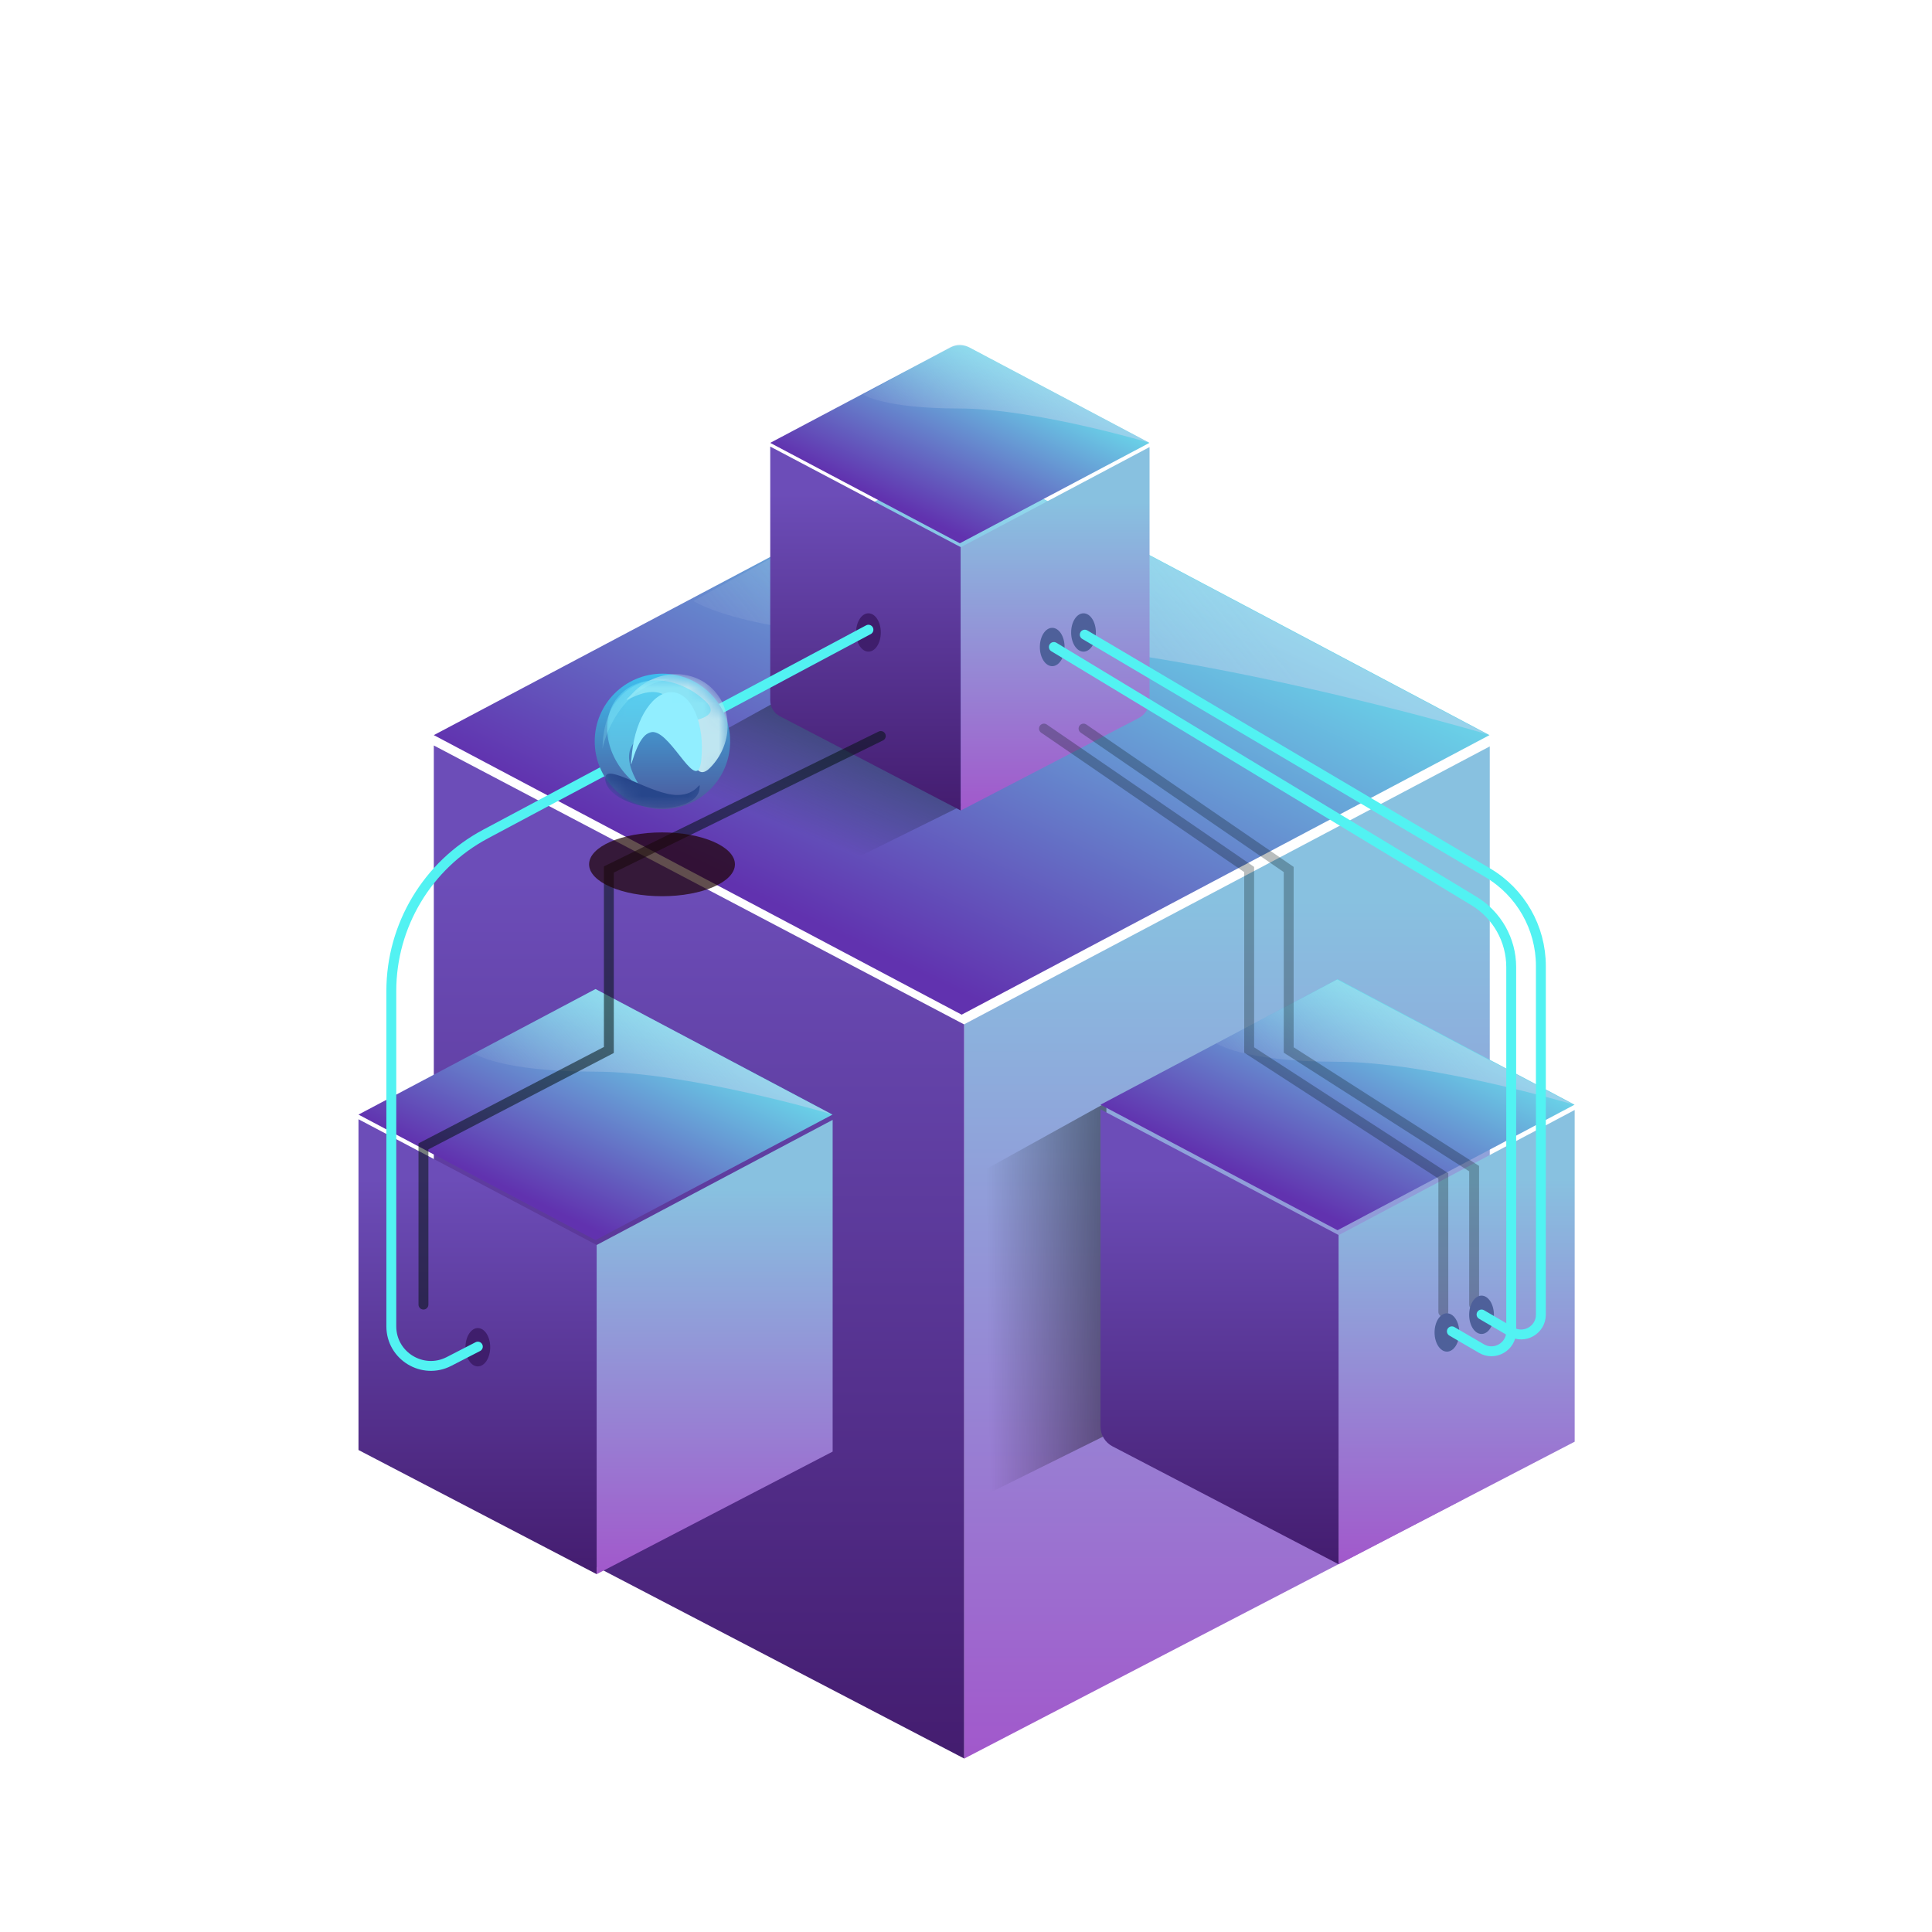
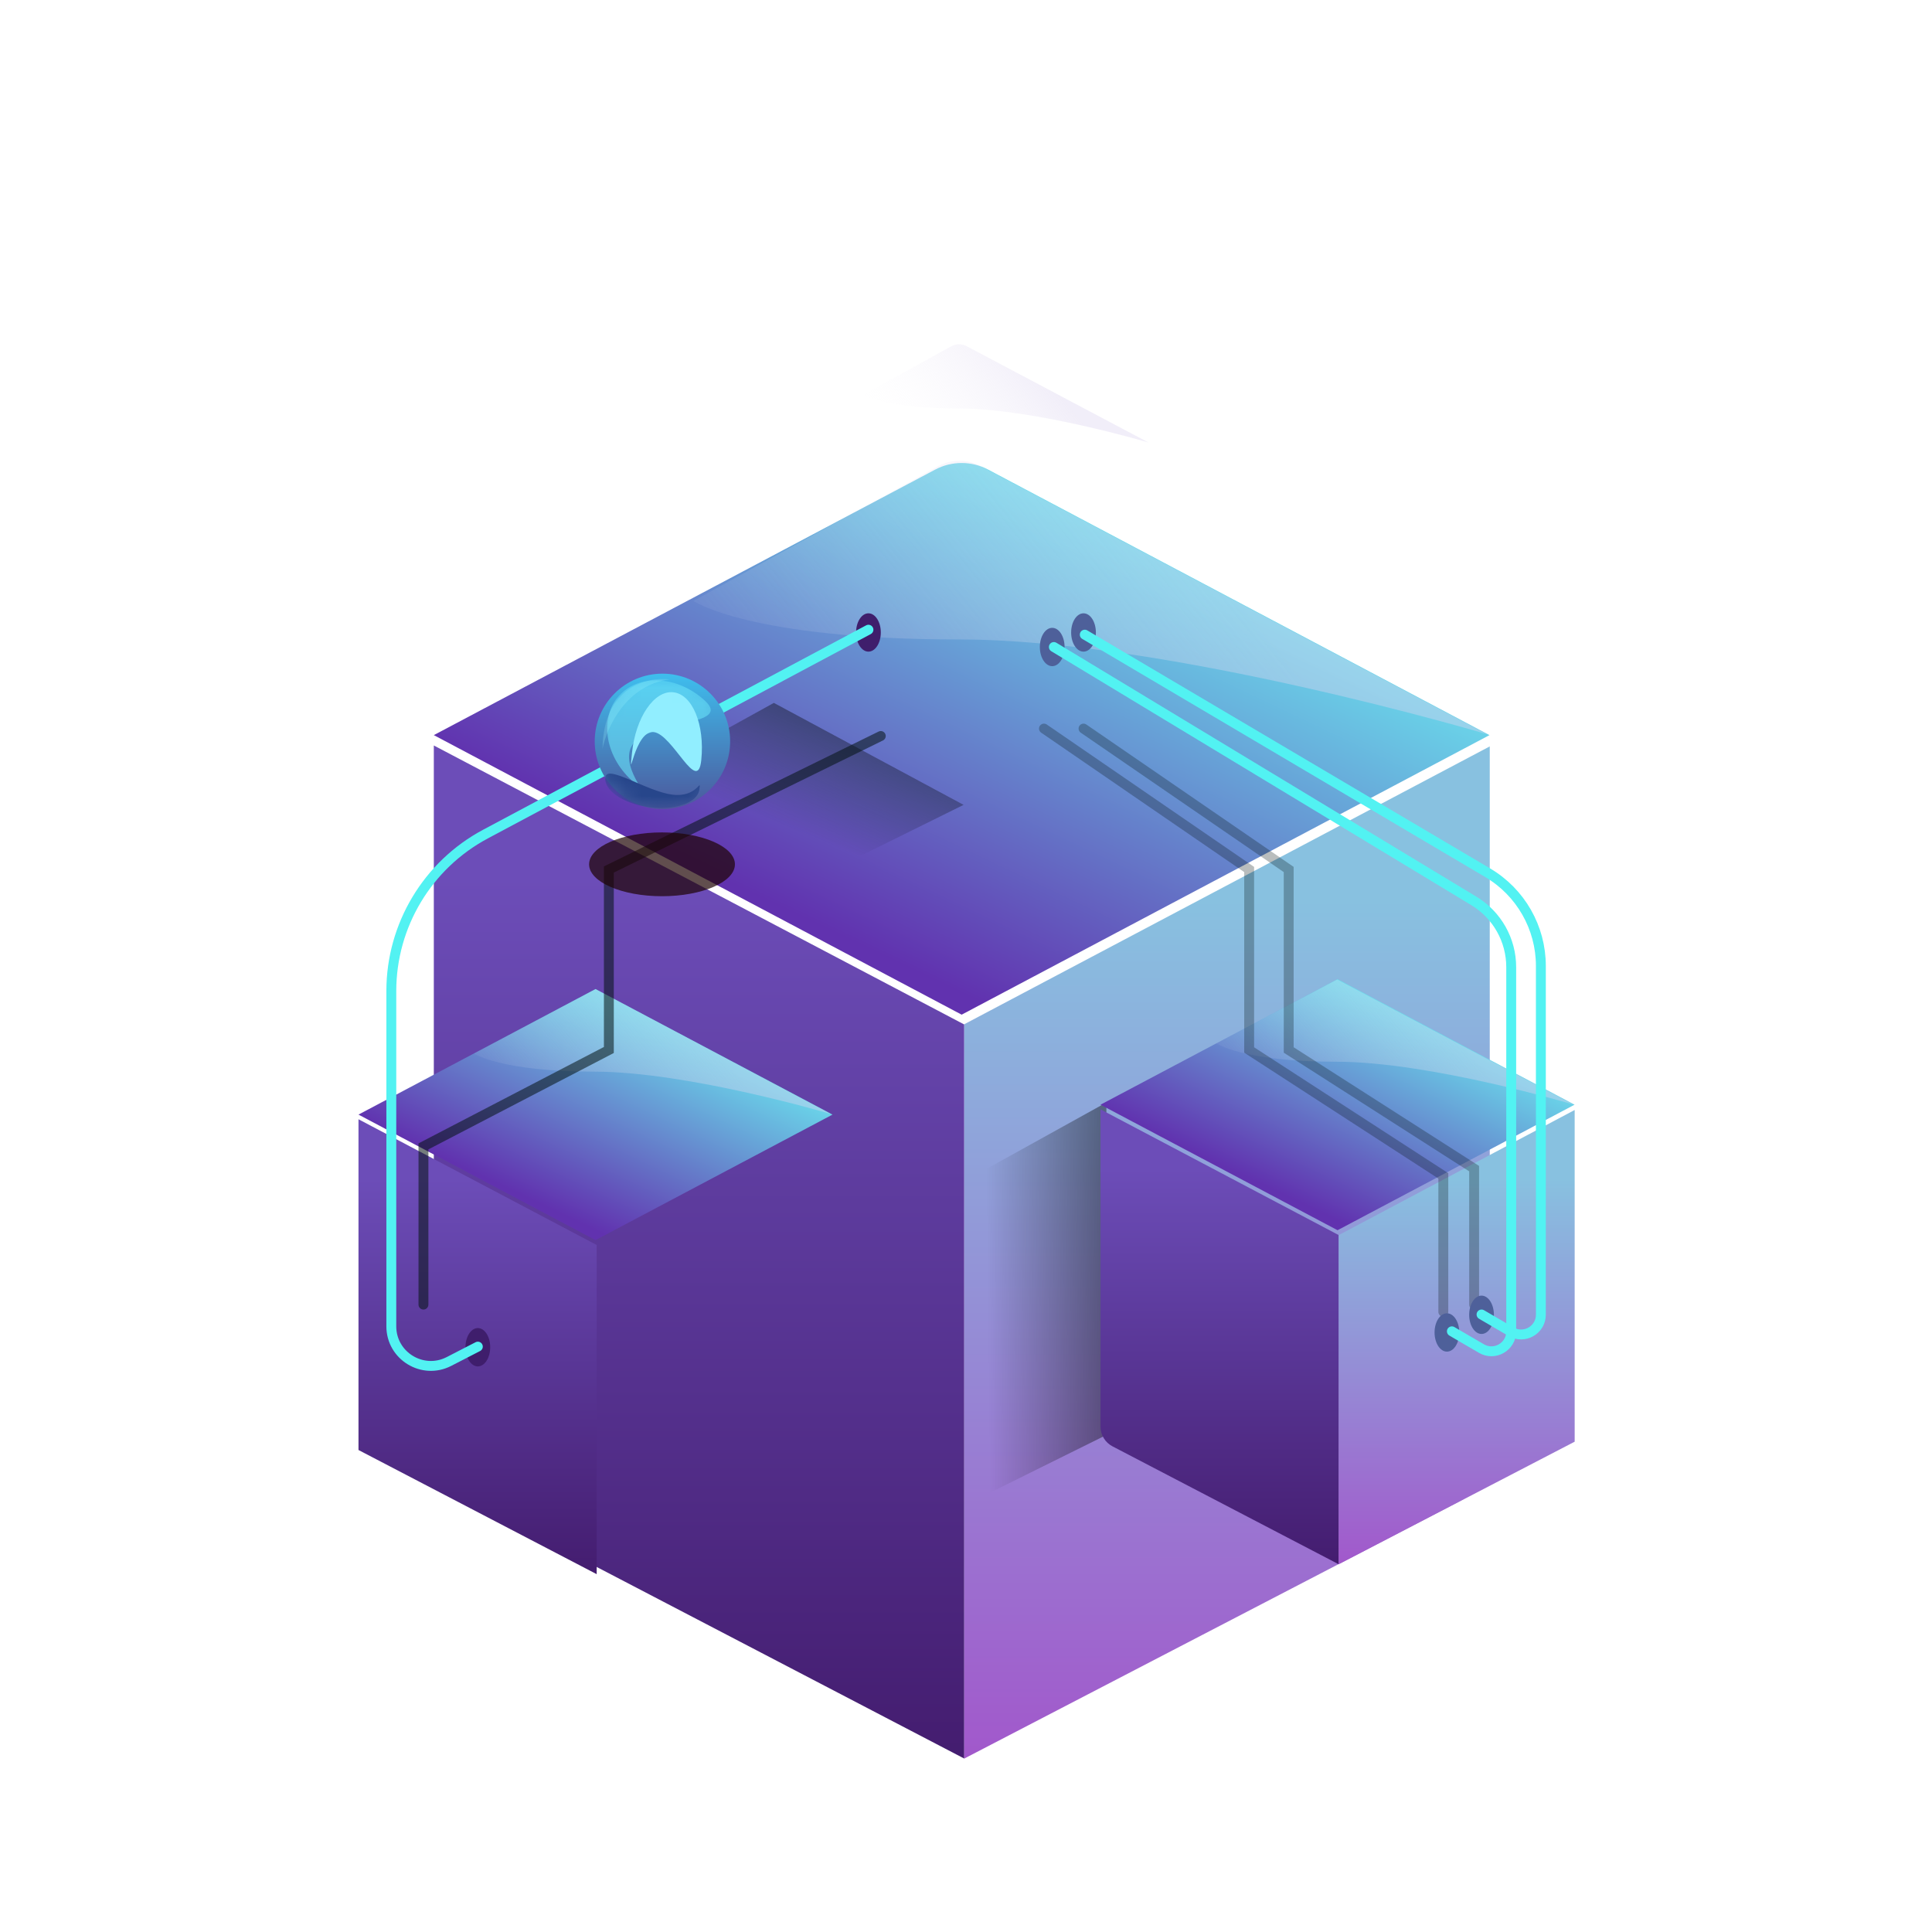
<svg xmlns="http://www.w3.org/2000/svg" width="125" height="125" viewBox="0 0 125 125" fill="none">
  <path d="M60.51 30.381C61.579 29.814 62.859 29.814 63.928 30.381L96.37 47.562L62.219 65.649L28.067 47.562L60.51 30.381Z" fill="url(#paint0_linear_1713_1015)" />
  <g filter="url(#filter0_i_1713_1015)">
    <path d="M28.068 93.219V47.502L62.388 65.555V113.049L29.788 96.056C28.731 95.505 28.068 94.411 28.068 93.219Z" fill="url(#paint1_linear_1713_1015)" />
  </g>
  <g filter="url(#filter1_i_1713_1015)">
    <path d="M96.387 93.17V47.562L62.387 65.539V113.049L94.419 96.41C95.628 95.782 96.387 94.532 96.387 93.17Z" fill="url(#paint2_linear_1713_1015)" />
  </g>
  <path d="M60.669 30.177C61.531 29.702 62.575 29.693 63.445 30.154L96.202 47.503C96.202 47.503 75.601 41.373 62.051 41.373C48.501 41.373 44.863 38.882 44.863 38.882L60.669 30.177Z" fill="url(#paint3_linear_1713_1015)" fill-opacity="0.4" />
  <path d="M38.529 63.992L53.864 72.114L38.529 80.236L23.194 72.114L38.529 63.992Z" fill="url(#paint4_linear_1713_1015)" />
  <g filter="url(#filter2_i_1713_1015)">
    <path d="M23.194 93.487V72.087L38.605 80.223V101.52L23.194 93.487Z" fill="url(#paint5_linear_1713_1015)" />
  </g>
  <g filter="url(#filter3_i_1713_1015)">
-     <path d="M53.872 93.59V72.128L38.604 80.223V101.52L53.872 93.59Z" fill="url(#paint6_linear_1713_1015)" />
-   </g>
+     </g>
  <path d="M38.534 63.992L53.788 72.087C53.788 72.087 44.538 69.335 38.453 69.335C32.369 69.335 30.671 68.16 30.671 68.16L38.534 63.992Z" fill="url(#paint7_linear_1713_1015)" fill-opacity="0.4" />
  <path d="M40.951 50.516L50.068 45.477L62.344 52.075L51.107 57.634L40.951 50.516Z" fill="url(#paint8_linear_1713_1015)" fill-opacity="0.4" />
  <path d="M62.706 76.249L71.583 71.33L71.583 92.843L57.947 99.601L62.706 76.249Z" fill="url(#paint9_linear_1713_1015)" fill-opacity="0.4" />
-   <path d="M61.488 22.48C61.872 22.277 62.331 22.277 62.715 22.48L74.37 28.653L62.102 35.15L49.833 28.653L61.488 22.48Z" fill="url(#paint10_linear_1713_1015)" />
  <g filter="url(#filter4_i_1713_1015)">
-     <path d="M49.834 45.054V28.631L62.162 35.14V52.178L50.452 46.073C50.072 45.875 49.834 45.482 49.834 45.054Z" fill="url(#paint11_linear_1713_1015)" />
-   </g>
+     </g>
  <g filter="url(#filter5_i_1713_1015)">
-     <path d="M74.376 45.036V28.664L62.162 35.14V52.177L73.668 46.2C74.103 45.974 74.376 45.526 74.376 45.036Z" fill="url(#paint12_linear_1713_1015)" />
-   </g>
+     </g>
  <path d="M61.545 22.407C61.855 22.236 62.229 22.233 62.542 22.399L74.309 28.631C74.309 28.631 66.909 26.429 62.041 26.429C57.173 26.429 55.867 25.534 55.867 25.534L61.545 22.407Z" fill="url(#paint13_linear_1713_1015)" fill-opacity="0.4" />
  <path d="M86.539 63.352L101.874 71.473L86.539 79.595L71.203 71.473L86.539 63.352Z" fill="url(#paint14_linear_1713_1015)" />
  <g filter="url(#filter6_i_1713_1015)">
    <path d="M71.204 91.975V71.447L86.614 79.582V100.88L71.976 93.249C71.501 93.001 71.204 92.51 71.204 91.975Z" fill="url(#paint15_linear_1713_1015)" />
  </g>
  <g filter="url(#filter7_i_1713_1015)">
    <path d="M101.881 92.949V71.488L86.614 79.583V100.88L101.881 92.949Z" fill="url(#paint16_linear_1713_1015)" />
  </g>
  <path d="M86.515 63.378L101.808 71.468C101.808 71.468 92.548 68.694 86.463 68.694C80.379 68.694 78.698 67.503 78.698 67.503L86.515 63.378Z" fill="url(#paint17_linear_1713_1015)" fill-opacity="0.4" />
  <g filter="url(#filter8_f_1713_1015)">
    <path d="M56.987 47.619L39.393 56.256V67.933L27.397 74.171V84.407" stroke="#041313" stroke-opacity="0.55" stroke-width="0.64" stroke-linecap="round" />
  </g>
  <g filter="url(#filter9_f_1713_1015)">
    <path d="M67.544 47.139L80.82 56.256V67.933L93.382 76.078V84.875" stroke="#041313" stroke-opacity="0.28" stroke-width="0.64" stroke-linecap="round" />
  </g>
  <g filter="url(#filter10_f_1713_1015)">
    <path d="M70.104 47.139L83.379 56.256V67.933L95.376 75.61V84.407" stroke="#041313" stroke-opacity="0.28" stroke-width="0.64" stroke-linecap="round" />
  </g>
  <g filter="url(#filter11_f_1713_1015)">
    <ellipse cx="42.832" cy="55.921" rx="4.718" ry="2.064" fill="#1E0404" fill-opacity="0.7" />
  </g>
  <ellipse cx="30.916" cy="87.166" rx="0.8" ry="1.24" fill="#3F1E6C" />
  <ellipse cx="56.188" cy="40.921" rx="0.8" ry="1.24" fill="#3F1E6C" />
  <ellipse cx="70.103" cy="40.921" rx="0.8" ry="1.24" fill="#4E609A" />
  <ellipse cx="68.078" cy="41.861" rx="0.8" ry="1.24" fill="#4E609A" />
  <ellipse cx="93.616" cy="86.21" rx="0.8" ry="1.24" fill="#4E609A" />
  <ellipse cx="95.855" cy="85.067" rx="0.8" ry="1.24" fill="#4E609A" />
  <path d="M30.916 87.126L29.047 88.088C27.344 88.963 25.318 87.727 25.318 85.812V64.124C25.318 59.872 27.661 55.966 31.412 53.964L56.188 40.742" stroke="#52F2F2" stroke-width="0.64" stroke-linecap="round" />
  <circle cx="42.859" cy="47.967" r="4.381" fill="url(#paint18_linear_1713_1015)" />
  <mask id="mask0_1713_1015" style="mask-type:alpha" maskUnits="userSpaceOnUse" x="38" y="43" width="10" height="10">
    <circle cx="42.859" cy="47.966" r="4.381" fill="url(#paint19_linear_1713_1015)" />
  </mask>
  <g mask="url(#mask0_1713_1015)">
    <g filter="url(#filter12_f_1713_1015)">
-       <path d="M45.945 49.671C44.494 51.144 44.669 46.546 43.3 45.199C41.932 43.852 39.539 46.266 40.99 44.792C42.441 43.319 44.726 43.217 46.094 44.564C47.462 45.911 47.395 48.198 45.945 49.671Z" fill="#BFE6F1" />
-     </g>
+       </g>
    <g filter="url(#filter13_f_1713_1015)">
      <path d="M45.618 45.343C47.361 46.959 42.371 46.594 41.056 48.013C39.741 49.431 42.598 52.096 40.855 50.48C39.112 48.864 38.765 46.404 40.08 44.985C41.395 43.567 43.874 43.727 45.618 45.343Z" fill="#69E3F8" fill-opacity="0.6" />
    </g>
    <g filter="url(#filter14_f_1713_1015)">
      <path d="M39.167 50.285C39.279 49.435 41.807 51.19 43.486 51.412C45.166 51.633 45.36 50.236 45.248 51.087C45.136 51.937 43.684 52.447 42.004 52.226C40.325 52.005 39.055 51.136 39.167 50.285Z" fill="#27468B" />
    </g>
    <g filter="url(#filter15_f_1713_1015)">
      <path d="M45.373 49.173C45.138 51.467 43.525 47.49 42.287 47.364C41.049 47.237 40.655 51.007 40.89 48.713C41.125 46.419 42.319 44.662 43.557 44.789C44.796 44.916 45.608 46.878 45.373 49.173Z" fill="#91EEFF" />
    </g>
  </g>
  <path d="M43.342 43.958C41.913 43.773 39.042 44.41 38.982 48.446C39.254 47.093 40.508 44.301 43.342 43.958Z" fill="#A5F9FE" fill-opacity="0.21" />
  <path d="M70.184 41.062L96.255 56.468C98.386 57.727 99.694 60.019 99.694 62.494V85.059C99.694 86.046 98.623 86.662 97.77 86.164L95.855 85.047" stroke="#52F2F2" stroke-width="0.64" stroke-linecap="round" />
  <path d="M68.184 41.861L95.361 58.291C96.859 59.197 97.775 60.82 97.775 62.57V86.147C97.775 87.135 96.703 87.75 95.85 87.252L93.936 86.136" stroke="#52F2F2" stroke-width="0.64" stroke-linecap="round" />
  <defs>
    <filter id="filter0_i_1713_1015" x="28.068" y="47.502" width="34.32" height="66.277" filterUnits="userSpaceOnUse" color-interpolation-filters="sRGB">
      <feFlood flood-opacity="0" result="BackgroundImageFix" />
      <feBlend mode="normal" in="SourceGraphic" in2="BackgroundImageFix" result="shape" />
      <feColorMatrix in="SourceAlpha" type="matrix" values="0 0 0 0 0 0 0 0 0 0 0 0 0 0 0 0 0 0 127 0" result="hardAlpha" />
      <feOffset dy="0.73" />
      <feGaussianBlur stdDeviation="0.365" />
      <feComposite in2="hardAlpha" operator="arithmetic" k2="-1" k3="1" />
      <feColorMatrix type="matrix" values="0 0 0 0 1 0 0 0 0 1 0 0 0 0 1 0 0 0 0.25 0" />
      <feBlend mode="normal" in2="shape" result="effect1_innerShadow_1713_1015" />
    </filter>
    <filter id="filter1_i_1713_1015" x="62.387" y="47.562" width="34" height="66.217" filterUnits="userSpaceOnUse" color-interpolation-filters="sRGB">
      <feFlood flood-opacity="0" result="BackgroundImageFix" />
      <feBlend mode="normal" in="SourceGraphic" in2="BackgroundImageFix" result="shape" />
      <feColorMatrix in="SourceAlpha" type="matrix" values="0 0 0 0 0 0 0 0 0 0 0 0 0 0 0 0 0 0 127 0" result="hardAlpha" />
      <feOffset dy="0.73" />
      <feGaussianBlur stdDeviation="0.365" />
      <feComposite in2="hardAlpha" operator="arithmetic" k2="-1" k3="1" />
      <feColorMatrix type="matrix" values="0 0 0 0 1 0 0 0 0 1 0 0 0 0 1 0 0 0 1 0" />
      <feBlend mode="normal" in2="shape" result="effect1_innerShadow_1713_1015" />
    </filter>
    <filter id="filter2_i_1713_1015" x="23.194" y="72.087" width="15.411" height="29.761" filterUnits="userSpaceOnUse" color-interpolation-filters="sRGB">
      <feFlood flood-opacity="0" result="BackgroundImageFix" />
      <feBlend mode="normal" in="SourceGraphic" in2="BackgroundImageFix" result="shape" />
      <feColorMatrix in="SourceAlpha" type="matrix" values="0 0 0 0 0 0 0 0 0 0 0 0 0 0 0 0 0 0 127 0" result="hardAlpha" />
      <feOffset dy="0.328" />
      <feGaussianBlur stdDeviation="0.164" />
      <feComposite in2="hardAlpha" operator="arithmetic" k2="-1" k3="1" />
      <feColorMatrix type="matrix" values="0 0 0 0 1 0 0 0 0 1 0 0 0 0 1 0 0 0 0.25 0" />
      <feBlend mode="normal" in2="shape" result="effect1_innerShadow_1713_1015" />
    </filter>
    <filter id="filter3_i_1713_1015" x="38.604" y="72.128" width="15.268" height="29.72" filterUnits="userSpaceOnUse" color-interpolation-filters="sRGB">
      <feFlood flood-opacity="0" result="BackgroundImageFix" />
      <feBlend mode="normal" in="SourceGraphic" in2="BackgroundImageFix" result="shape" />
      <feColorMatrix in="SourceAlpha" type="matrix" values="0 0 0 0 0 0 0 0 0 0 0 0 0 0 0 0 0 0 127 0" result="hardAlpha" />
      <feOffset dy="0.328" />
      <feGaussianBlur stdDeviation="0.164" />
      <feComposite in2="hardAlpha" operator="arithmetic" k2="-1" k3="1" />
      <feColorMatrix type="matrix" values="0 0 0 0 1 0 0 0 0 1 0 0 0 0 1 0 0 0 1 0" />
      <feBlend mode="normal" in2="shape" result="effect1_innerShadow_1713_1015" />
    </filter>
    <filter id="filter4_i_1713_1015" x="49.834" y="28.631" width="12.329" height="23.809" filterUnits="userSpaceOnUse" color-interpolation-filters="sRGB">
      <feFlood flood-opacity="0" result="BackgroundImageFix" />
      <feBlend mode="normal" in="SourceGraphic" in2="BackgroundImageFix" result="shape" />
      <feColorMatrix in="SourceAlpha" type="matrix" values="0 0 0 0 0 0 0 0 0 0 0 0 0 0 0 0 0 0 127 0" result="hardAlpha" />
      <feOffset dy="0.262" />
      <feGaussianBlur stdDeviation="0.131" />
      <feComposite in2="hardAlpha" operator="arithmetic" k2="-1" k3="1" />
      <feColorMatrix type="matrix" values="0 0 0 0 1 0 0 0 0 1 0 0 0 0 1 0 0 0 0.25 0" />
      <feBlend mode="normal" in2="shape" result="effect1_innerShadow_1713_1015" />
    </filter>
    <filter id="filter5_i_1713_1015" x="62.162" y="28.664" width="12.214" height="23.776" filterUnits="userSpaceOnUse" color-interpolation-filters="sRGB">
      <feFlood flood-opacity="0" result="BackgroundImageFix" />
      <feBlend mode="normal" in="SourceGraphic" in2="BackgroundImageFix" result="shape" />
      <feColorMatrix in="SourceAlpha" type="matrix" values="0 0 0 0 0 0 0 0 0 0 0 0 0 0 0 0 0 0 127 0" result="hardAlpha" />
      <feOffset dy="0.262" />
      <feGaussianBlur stdDeviation="0.131" />
      <feComposite in2="hardAlpha" operator="arithmetic" k2="-1" k3="1" />
      <feColorMatrix type="matrix" values="0 0 0 0 1 0 0 0 0 1 0 0 0 0 1 0 0 0 1 0" />
      <feBlend mode="normal" in2="shape" result="effect1_innerShadow_1713_1015" />
    </filter>
    <filter id="filter6_i_1713_1015" x="71.204" y="71.447" width="15.411" height="29.761" filterUnits="userSpaceOnUse" color-interpolation-filters="sRGB">
      <feFlood flood-opacity="0" result="BackgroundImageFix" />
      <feBlend mode="normal" in="SourceGraphic" in2="BackgroundImageFix" result="shape" />
      <feColorMatrix in="SourceAlpha" type="matrix" values="0 0 0 0 0 0 0 0 0 0 0 0 0 0 0 0 0 0 127 0" result="hardAlpha" />
      <feOffset dy="0.328" />
      <feGaussianBlur stdDeviation="0.164" />
      <feComposite in2="hardAlpha" operator="arithmetic" k2="-1" k3="1" />
      <feColorMatrix type="matrix" values="0 0 0 0 1 0 0 0 0 1 0 0 0 0 1 0 0 0 0.25 0" />
      <feBlend mode="normal" in2="shape" result="effect1_innerShadow_1713_1015" />
    </filter>
    <filter id="filter7_i_1713_1015" x="86.614" y="71.488" width="15.268" height="29.72" filterUnits="userSpaceOnUse" color-interpolation-filters="sRGB">
      <feFlood flood-opacity="0" result="BackgroundImageFix" />
      <feBlend mode="normal" in="SourceGraphic" in2="BackgroundImageFix" result="shape" />
      <feColorMatrix in="SourceAlpha" type="matrix" values="0 0 0 0 0 0 0 0 0 0 0 0 0 0 0 0 0 0 127 0" result="hardAlpha" />
      <feOffset dy="0.328" />
      <feGaussianBlur stdDeviation="0.164" />
      <feComposite in2="hardAlpha" operator="arithmetic" k2="-1" k3="1" />
      <feColorMatrix type="matrix" values="0 0 0 0 1 0 0 0 0 1 0 0 0 0 1 0 0 0 1 0" />
      <feBlend mode="normal" in2="shape" result="effect1_innerShadow_1713_1015" />
    </filter>
    <filter id="filter8_f_1713_1015" x="25.158" y="45.38" width="34.069" height="41.267" filterUnits="userSpaceOnUse" color-interpolation-filters="sRGB">
      <feFlood flood-opacity="0" result="BackgroundImageFix" />
      <feBlend mode="normal" in="SourceGraphic" in2="BackgroundImageFix" result="shape" />
      <feGaussianBlur stdDeviation="0.96" result="effect1_foregroundBlur_1713_1015" />
    </filter>
    <filter id="filter9_f_1713_1015" x="65.305" y="44.9" width="30.316" height="42.214" filterUnits="userSpaceOnUse" color-interpolation-filters="sRGB">
      <feFlood flood-opacity="0" result="BackgroundImageFix" />
      <feBlend mode="normal" in="SourceGraphic" in2="BackgroundImageFix" result="shape" />
      <feGaussianBlur stdDeviation="0.96" result="effect1_foregroundBlur_1713_1015" />
    </filter>
    <filter id="filter10_f_1713_1015" x="67.864" y="44.9" width="29.75" height="41.746" filterUnits="userSpaceOnUse" color-interpolation-filters="sRGB">
      <feFlood flood-opacity="0" result="BackgroundImageFix" />
      <feBlend mode="normal" in="SourceGraphic" in2="BackgroundImageFix" result="shape" />
      <feGaussianBlur stdDeviation="0.96" result="effect1_foregroundBlur_1713_1015" />
    </filter>
    <filter id="filter11_f_1713_1015" x="32.995" y="48.739" width="19.674" height="14.364" filterUnits="userSpaceOnUse" color-interpolation-filters="sRGB">
      <feFlood flood-opacity="0" result="BackgroundImageFix" />
      <feBlend mode="normal" in="SourceGraphic" in2="BackgroundImageFix" result="shape" />
      <feGaussianBlur stdDeviation="2.559" result="effect1_foregroundBlur_1713_1015" />
    </filter>
    <filter id="filter12_f_1713_1015" x="39.175" y="42.254" width="9.266" height="9.068" filterUnits="userSpaceOnUse" color-interpolation-filters="sRGB">
      <feFlood flood-opacity="0" result="BackgroundImageFix" />
      <feBlend mode="normal" in="SourceGraphic" in2="BackgroundImageFix" result="shape" />
      <feGaussianBlur stdDeviation="0.682" result="effect1_foregroundBlur_1713_1015" />
    </filter>
    <filter id="filter13_f_1713_1015" x="37.919" y="42.655" width="9.427" height="9.692" filterUnits="userSpaceOnUse" color-interpolation-filters="sRGB">
      <feFlood flood-opacity="0" result="BackgroundImageFix" />
      <feBlend mode="normal" in="SourceGraphic" in2="BackgroundImageFix" result="shape" />
      <feGaussianBlur stdDeviation="0.682" result="effect1_foregroundBlur_1713_1015" />
    </filter>
    <filter id="filter14_f_1713_1015" x="37.797" y="48.691" width="8.84" height="4.949" filterUnits="userSpaceOnUse" color-interpolation-filters="sRGB">
      <feFlood flood-opacity="0" result="BackgroundImageFix" />
      <feBlend mode="normal" in="SourceGraphic" in2="BackgroundImageFix" result="shape" />
      <feGaussianBlur stdDeviation="0.682" result="effect1_foregroundBlur_1713_1015" />
    </filter>
    <filter id="filter15_f_1713_1015" x="36.542" y="40.498" width="13.155" height="13.67" filterUnits="userSpaceOnUse" color-interpolation-filters="sRGB">
      <feFlood flood-opacity="0" result="BackgroundImageFix" />
      <feBlend mode="normal" in="SourceGraphic" in2="BackgroundImageFix" result="shape" />
      <feGaussianBlur stdDeviation="2.142" result="effect1_foregroundBlur_1713_1015" />
    </filter>
    <linearGradient id="paint0_linear_1713_1015" x1="71.88" y1="31.215" x2="57.276" y2="61.883" gradientUnits="userSpaceOnUse">
      <stop stop-color="#6BE8F0" />
      <stop offset="1" stop-color="#6132AF" />
    </linearGradient>
    <linearGradient id="paint1_linear_1713_1015" x1="45.228" y1="56.041" x2="45.228" y2="131.252" gradientUnits="userSpaceOnUse">
      <stop stop-color="#6C4DB8" />
      <stop offset="1" stop-color="#370D58" />
    </linearGradient>
    <linearGradient id="paint2_linear_1713_1015" x1="79.387" y1="57.502" x2="79.387" y2="129.427" gradientUnits="userSpaceOnUse">
      <stop stop-color="#88C1E0" />
      <stop offset="1" stop-color="#A939C5" />
    </linearGradient>
    <linearGradient id="paint3_linear_1713_1015" x1="75.927" y1="33.627" x2="51.517" y2="53.427" gradientUnits="userSpaceOnUse">
      <stop stop-color="#DCD4EF" />
      <stop offset="1" stop-color="white" stop-opacity="0.01" />
    </linearGradient>
    <linearGradient id="paint4_linear_1713_1015" x1="42.867" y1="64.773" x2="36.309" y2="78.545" gradientUnits="userSpaceOnUse">
      <stop stop-color="#6BE8F0" />
      <stop offset="1" stop-color="#6132AF" />
    </linearGradient>
    <linearGradient id="paint5_linear_1713_1015" x1="30.899" y1="75.921" x2="30.899" y2="109.694" gradientUnits="userSpaceOnUse">
      <stop stop-color="#6C4DB8" />
      <stop offset="1" stop-color="#370D58" />
    </linearGradient>
    <linearGradient id="paint6_linear_1713_1015" x1="46.238" y1="76.578" x2="46.238" y2="108.875" gradientUnits="userSpaceOnUse">
      <stop stop-color="#88C1E0" />
      <stop offset="1" stop-color="#A939C5" />
    </linearGradient>
    <linearGradient id="paint7_linear_1713_1015" x1="44.684" y1="65.856" x2="33.723" y2="74.748" gradientUnits="userSpaceOnUse">
      <stop stop-color="#DCD4EF" />
      <stop offset="1" stop-color="white" stop-opacity="0.01" />
    </linearGradient>
    <linearGradient id="paint8_linear_1713_1015" x1="56.946" y1="47.797" x2="54.066" y2="54.834" gradientUnits="userSpaceOnUse">
      <stop />
      <stop offset="1" stop-opacity="0" />
    </linearGradient>
    <linearGradient id="paint9_linear_1713_1015" x1="71.223" y1="81.407" x2="63.586" y2="81.487" gradientUnits="userSpaceOnUse">
      <stop />
      <stop offset="0.963" stop-opacity="0" />
    </linearGradient>
    <linearGradient id="paint10_linear_1713_1015" x1="65.572" y1="22.78" x2="60.326" y2="33.797" gradientUnits="userSpaceOnUse">
      <stop stop-color="#6BE8F0" />
      <stop offset="1" stop-color="#6132AF" />
    </linearGradient>
    <linearGradient id="paint11_linear_1713_1015" x1="55.998" y1="31.698" x2="55.998" y2="58.717" gradientUnits="userSpaceOnUse">
      <stop stop-color="#6C4DB8" />
      <stop offset="1" stop-color="#370D58" />
    </linearGradient>
    <linearGradient id="paint12_linear_1713_1015" x1="68.269" y1="32.223" x2="68.269" y2="58.061" gradientUnits="userSpaceOnUse">
      <stop stop-color="#88C1E0" />
      <stop offset="1" stop-color="#A939C5" />
    </linearGradient>
    <linearGradient id="paint13_linear_1713_1015" x1="67.026" y1="23.646" x2="58.257" y2="30.759" gradientUnits="userSpaceOnUse">
      <stop stop-color="#DCD4EF" />
      <stop offset="1" stop-color="white" stop-opacity="0.01" />
    </linearGradient>
    <linearGradient id="paint14_linear_1713_1015" x1="90.877" y1="64.133" x2="84.319" y2="77.904" gradientUnits="userSpaceOnUse">
      <stop stop-color="#6BE8F0" />
      <stop offset="1" stop-color="#6132AF" />
    </linearGradient>
    <linearGradient id="paint15_linear_1713_1015" x1="78.909" y1="75.281" x2="78.909" y2="109.053" gradientUnits="userSpaceOnUse">
      <stop stop-color="#6C4DB8" />
      <stop offset="1" stop-color="#370D58" />
    </linearGradient>
    <linearGradient id="paint16_linear_1713_1015" x1="94.248" y1="75.937" x2="94.248" y2="108.234" gradientUnits="userSpaceOnUse">
      <stop stop-color="#88C1E0" />
      <stop offset="1" stop-color="#A939C5" />
    </linearGradient>
    <linearGradient id="paint17_linear_1713_1015" x1="92.694" y1="65.216" x2="81.733" y2="74.107" gradientUnits="userSpaceOnUse">
      <stop stop-color="#DCD4EF" />
      <stop offset="1" stop-color="white" stop-opacity="0.01" />
    </linearGradient>
    <linearGradient id="paint18_linear_1713_1015" x1="42.859" y1="43.585" x2="42.859" y2="52.348" gradientUnits="userSpaceOnUse">
      <stop stop-color="#3EBEEE" />
      <stop offset="1" stop-color="#4C579B" />
    </linearGradient>
    <linearGradient id="paint19_linear_1713_1015" x1="42.859" y1="43.585" x2="42.859" y2="52.347" gradientUnits="userSpaceOnUse">
      <stop stop-color="#A6468A" />
      <stop offset="1" stop-color="#671859" />
    </linearGradient>
  </defs>
</svg>